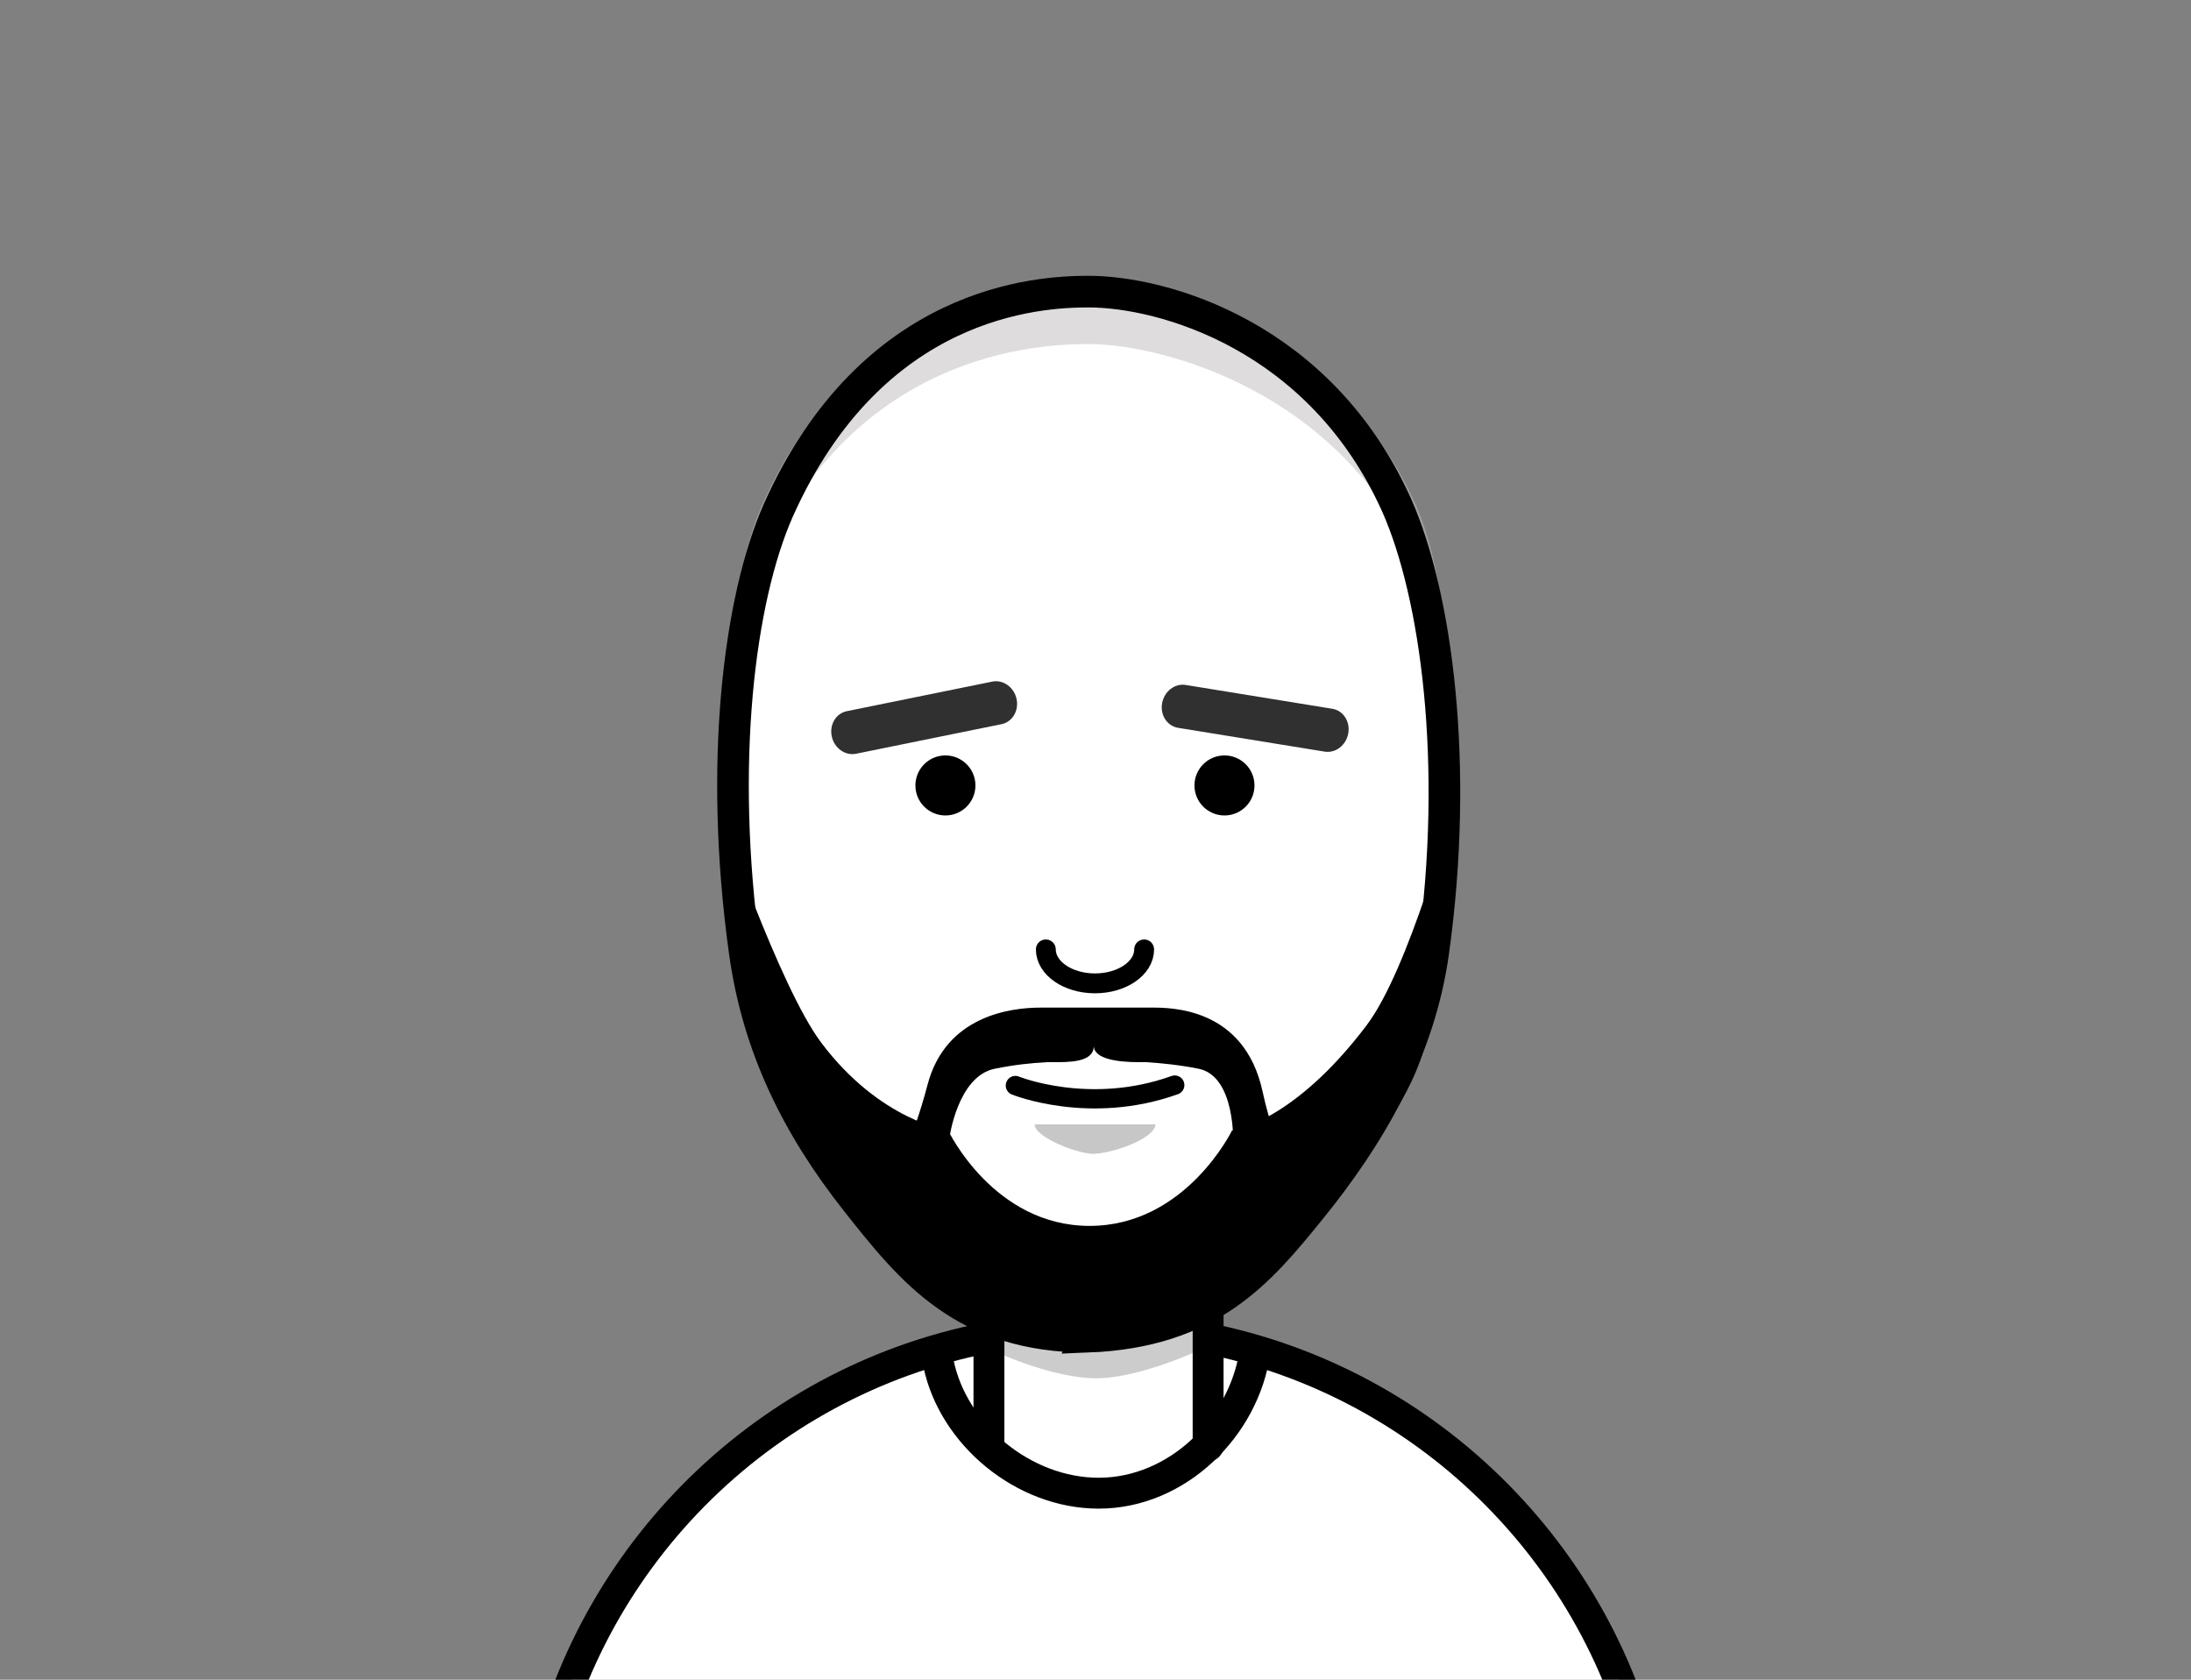
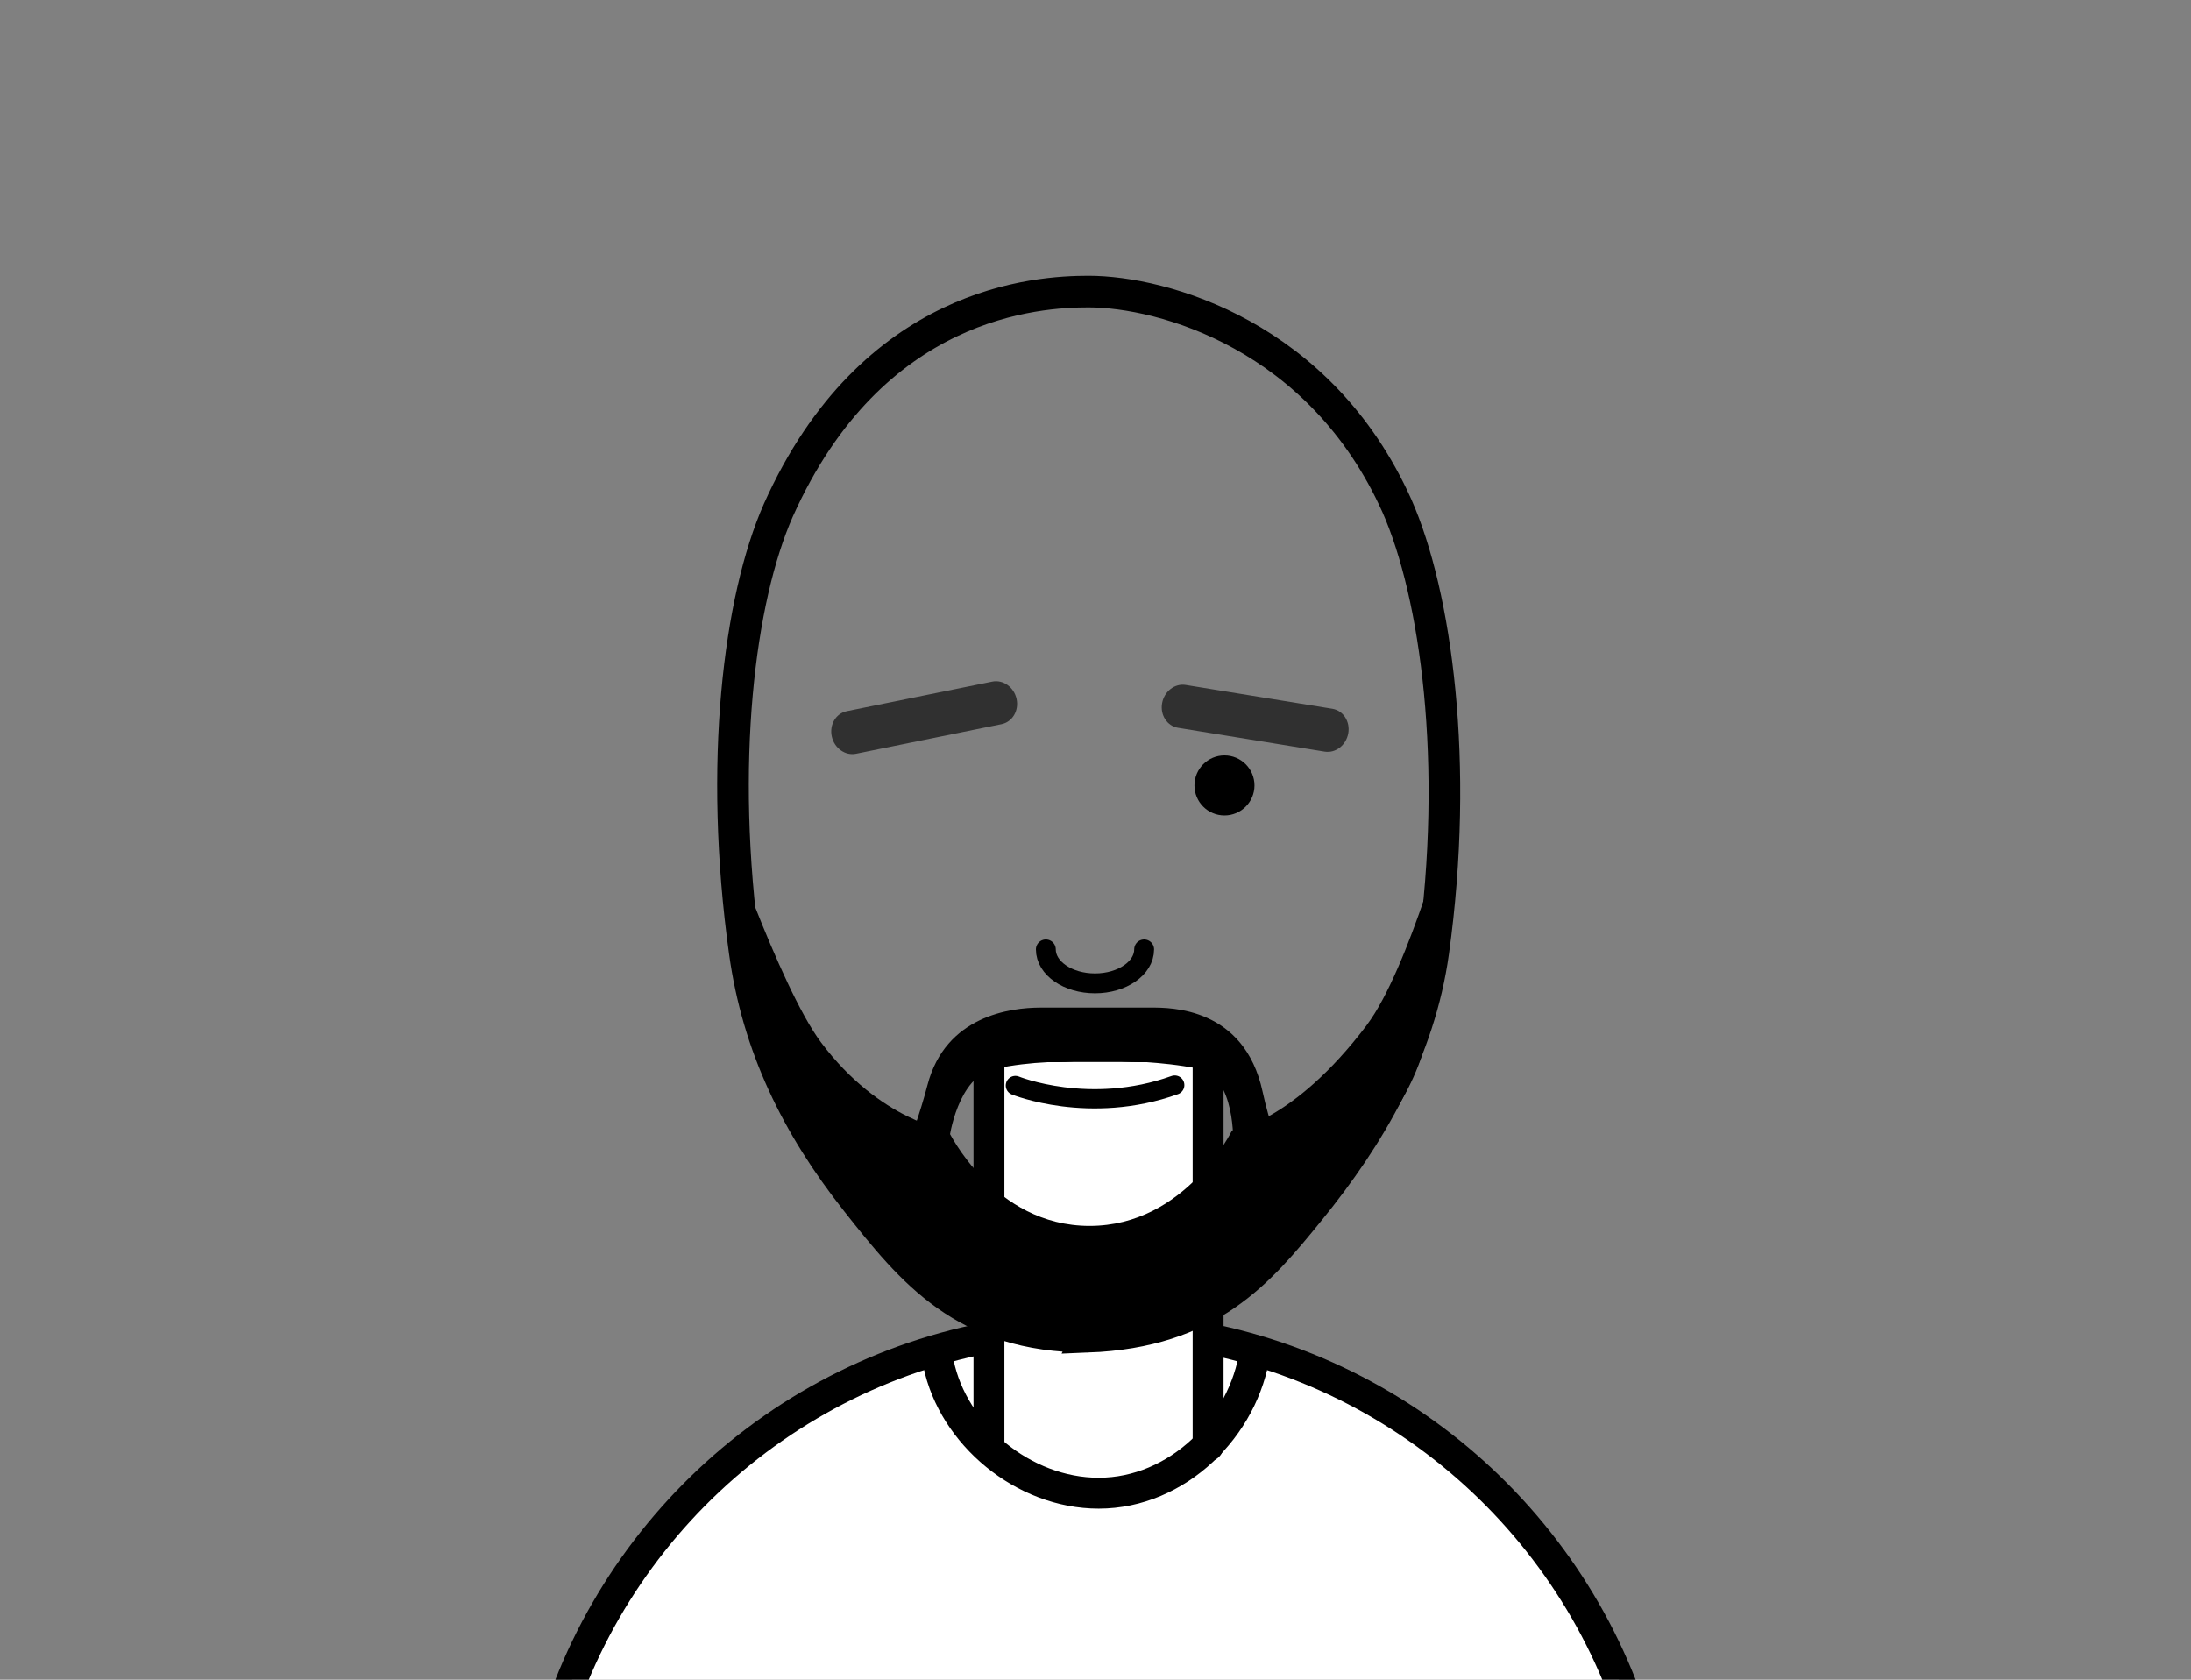
<svg xmlns="http://www.w3.org/2000/svg" id="marcel-heuser" viewBox="0 0 300 230">
  <rect x="0" y="0" width="300" height="230" fill="#808080" stroke="none" />
  <defs>
    <style>
      .cls-1 {
        stroke-width: 4.33px;
      }

      .cls-1, .cls-2, .cls-3, .cls-4, .cls-5 {
        stroke: #000;
        stroke-linecap: round;
      }

      .cls-1, .cls-3, .cls-4, .cls-5 {
        fill: none;
      }

      .cls-1, .cls-5 {
        stroke-miterlimit: 10;
      }

      .cls-2, .cls-3, .cls-4 {
        stroke-linejoin: round;
      }

      .cls-2, .cls-4 {
        stroke-width: 4.23px;
      }

      .cls-2, .cls-6 {
        fill: #fff;
      }

      .cls-3 {
        stroke-width: 2.72px;
      }

      .cls-7 {
        fill: #bfbbbb;
      }

      .cls-7, .cls-8 {
        opacity: .5;
      }

      .cls-7, .cls-8, .cls-9, .cls-10, .cls-6, .cls-11 {
        stroke-width: 0px;
      }

      .cls-8 {
        fill: #919191;
      }

      .cls-5 {
        stroke-width: 2.64px;
      }

      .cls-10 {
        fill: #303030;
      }

      .cls-11 {
        opacity: .2;
      }
    </style>
  </defs>
  <g id="marcel-heuser-2" data-name="marcel-heuser">
    <g>
      <path class="cls-2" d="m222.05,230.92c-11.28-28.78-39.27-49.17-72.05-49.17s-60.77,20.39-72.05,49.17" />
      <polyline class="cls-2" points="165.42 197.99 165.42 143.3 135.41 143.3 135.41 197.99" />
      <path class="cls-4" d="m171.84,185.04c-1.47,10.37-10.63,19.42-21.4,19.42h0c-10.31,0-19.94-8.04-21.94-17.77" />
    </g>
-     <path class="cls-6" d="m148.38,181.16c29.19,0,44.39-25.74,47.87-50.82,3.59-25.8,1.59-47.52-3.79-59.69-10.46-23.35-33.28-30.71-43.42-30.71-6.89,0-29.81,1.82-42.66,30.51-5.38,12.17-8,34.09-4.41,59.89,3.59,25.8,19.4,50.82,46.41,50.82Z" />
-     <path class="cls-7" d="m104.36,77.1c12.85-28.86,37.79-29.99,44.68-29.99,10.15,0,34.36,6.52,44.82,29.99,2.82,6.41,4.31,15.73,4.59,26.85.35-14.66-1.12-26.93-4.59-34.82-10.46-23.48-34.67-29.99-44.82-29.99-6.89,0-31.83,1.14-44.68,29.99-3.47,7.89-4.94,20.16-4.59,34.82.28-11.13,1.77-20.44,4.59-26.85Z" />
-     <path class="cls-11" d="m150.61,188.72c6.01-.24,13.67-3.89,13.67-3.89l.35-6.23-14.94,2.51-12.71-1.6-.37,5.72s7.62,3.5,13.53,3.5c.16,0,.32,0,.48,0" />
-     <path class="cls-8" d="m149.83,157.99c2.99-.16,8.37-2.22,8.37-4.03h-16.54c0,1.81,6.18,4.14,8.16,4.03Z" />
    <path class="cls-1" d="m148.93,183.04c16.71-.65,23.48-8.84,30.38-17.33,8.25-10.14,15.04-21.71,16.94-35.37,3.59-25.8.4-48.91-4.98-61.08-10.46-23.35-32.08-29.33-42.23-29.33-6.89,0-29.61,1.22-42.46,29.92-5.38,12.17-8.2,34.69-4.61,60.49,1.79,12.9,7.1,23.78,15.32,34.18,7.57,9.58,14.75,18.52,31.64,18.52Z" />
    <path class="cls-3" d="m156.66,130c0,2.57-3.01,4.65-6.73,4.65s-6.73-2.08-6.73-4.65" />
    <path class="cls-5" d="m139.03,148.64s10.16,4.13,21.82-.06" />
    <path class="cls-9" d="m187.15,140.36c-10.16,13.45-18.46,14.44-18.46,14.44,0,0-6.34,13.06-19.5,13.06s-19.36-13.06-19.36-13.06c0,0-9.33-1.29-17.4-12.05-5.74-7.66-13.96-31.83-13.96-31.83,0,0,1.79,24.96,5.98,34.22,3.34,7.39,5.3,12.73,14.2,23.61,8.67,10.61,19.63,15.62,30.45,16.21v.03c.06,0,.11-.01.17-.01.06,0,.11.01.17.01v-.03c10.82-.6,20.21-6.4,28.09-15.47,10.01-11.51,15.98-19.29,17.78-27.2,2.39-10.46,3.5-31.53,3.5-31.53,0,0-5.89,21.96-11.66,29.59Z" />
    <path class="cls-9" d="m172.88,149.48c-2.5-11.58-12.63-11.51-15.22-11.51h-15.19c-4.11,0-13.01,1.12-15.48,10.61-1.08,4.14-2.39,7.47-2.39,7.47l5.38-.15s1.11-8.54,6.23-9.56c2.64-.53,4.84-.78,7.25-.9h1.44c2.69,0,4.87-.39,4.87-2.23,0,1.84,3.44,2.23,6.13,2.23h1.12c1.75.12,4.43.36,7.09.9,5.13,1.03,4.74,10.31,4.74,10.31l6.42.9s-1.49-3.89-2.39-8.07Z" />
    <path class="cls-10" d="m162.35,93.79l20.07,3.26c1.5.24,2.48,1.75,2.19,3.37-.29,1.62-1.73,2.74-3.23,2.5l-20.07-3.26c-1.5-.24-2.48-1.75-2.19-3.37.29-1.62,1.73-2.74,3.23-2.5Z" />
    <path class="cls-10" d="m135.87,93.33l-19.92,4.05c-1.49.3-2.41,1.85-2.06,3.46.35,1.61,1.84,2.67,3.32,2.37l19.92-4.05c1.49-.3,2.41-1.85,2.06-3.46-.35-1.61-1.84-2.67-3.32-2.37Z" />
-     <circle class="cls-9" cx="129.45" cy="107.55" r="4.11" />
    <circle class="cls-9" cx="167.66" cy="107.55" r="4.11" />
  </g>
</svg>